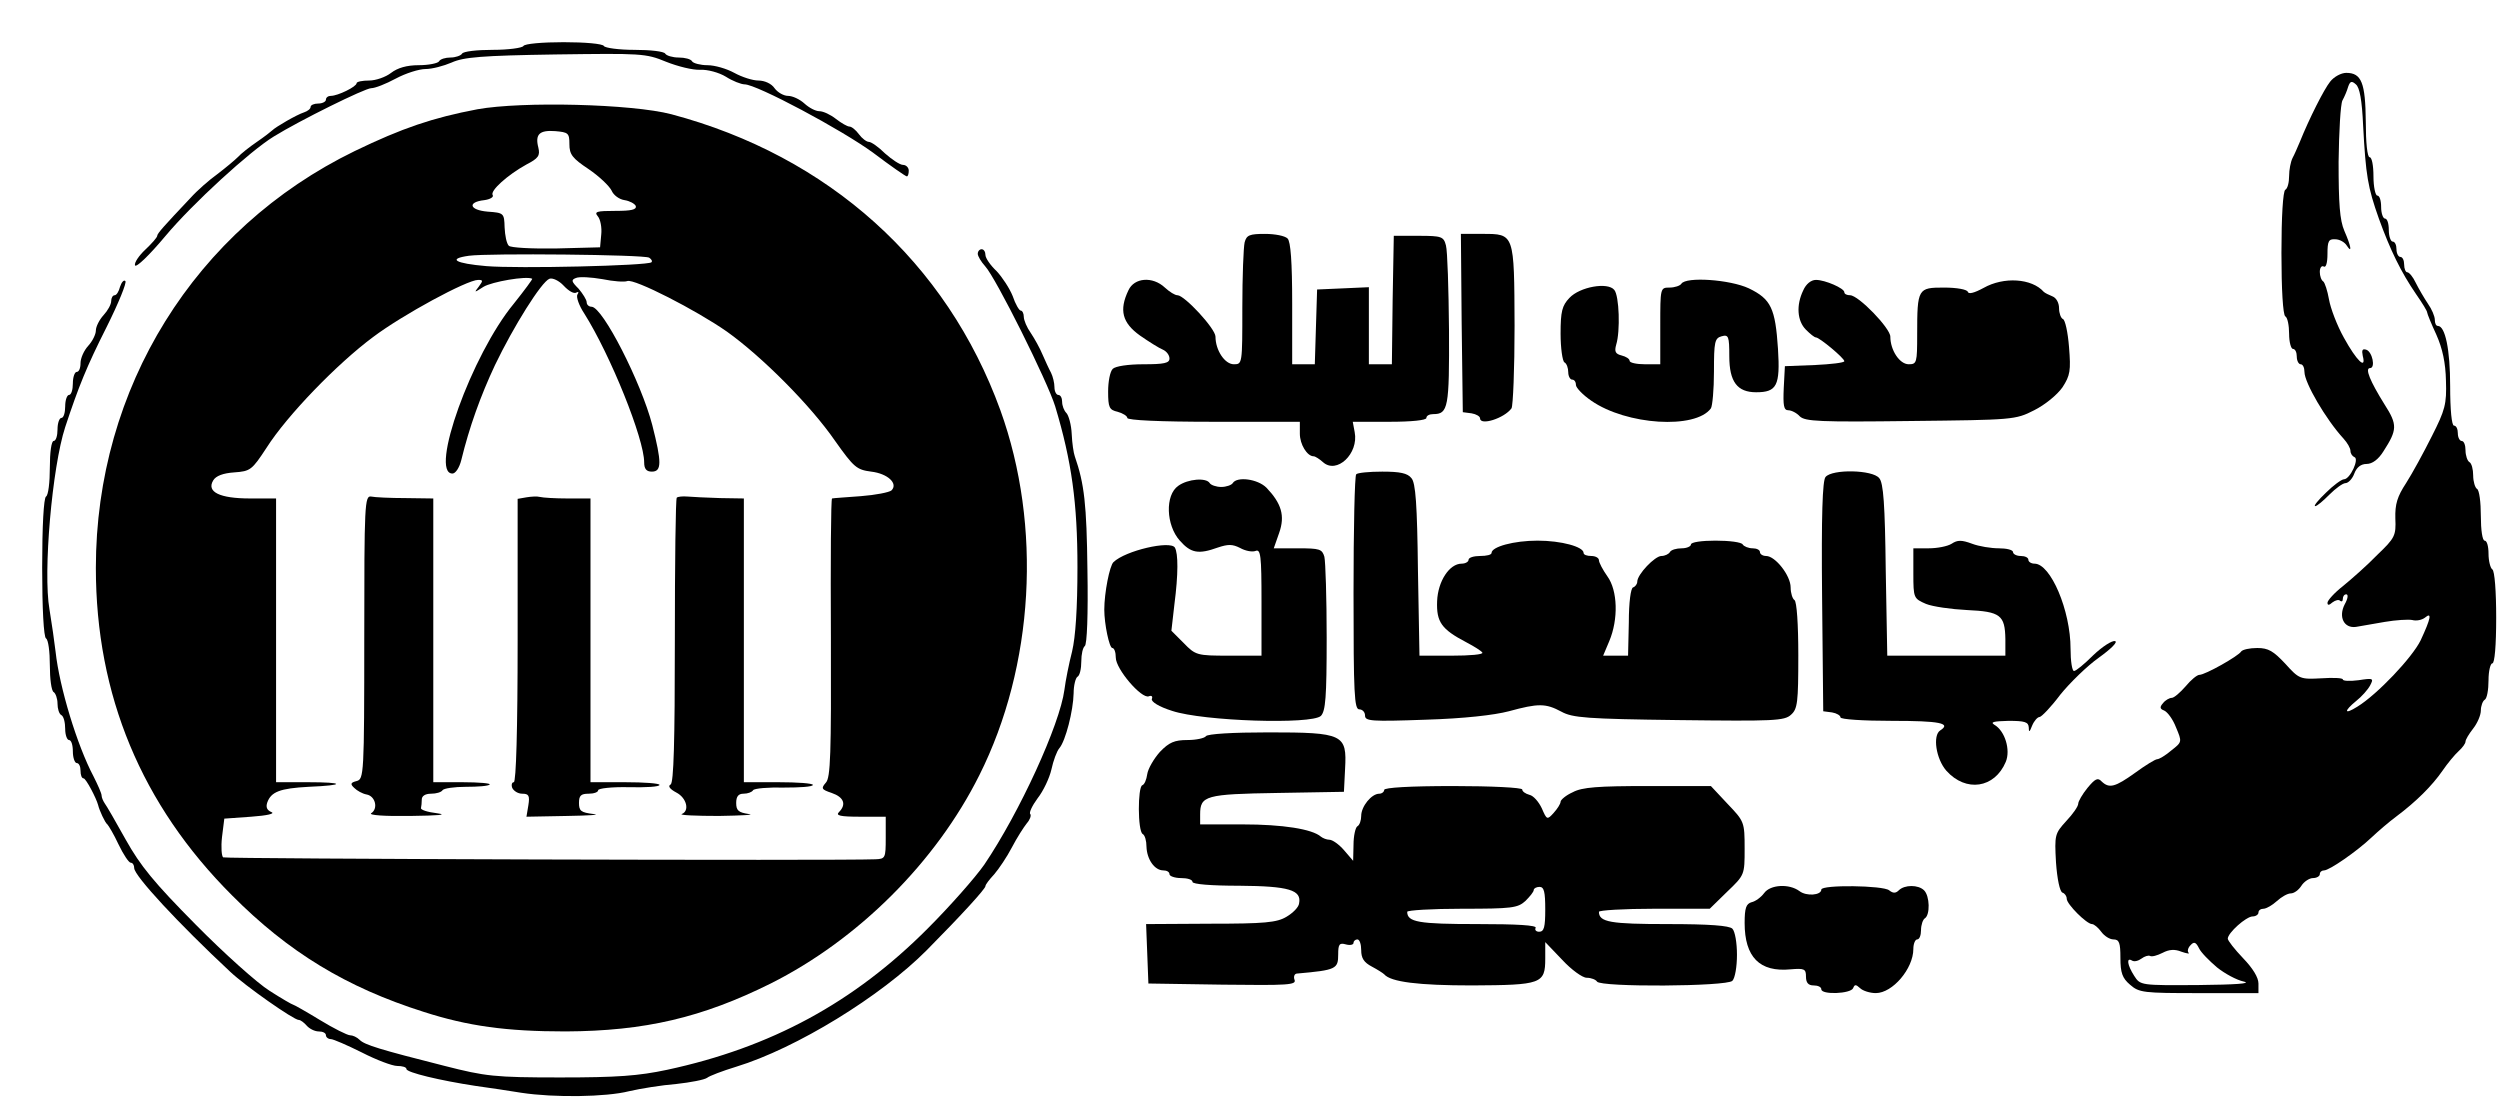
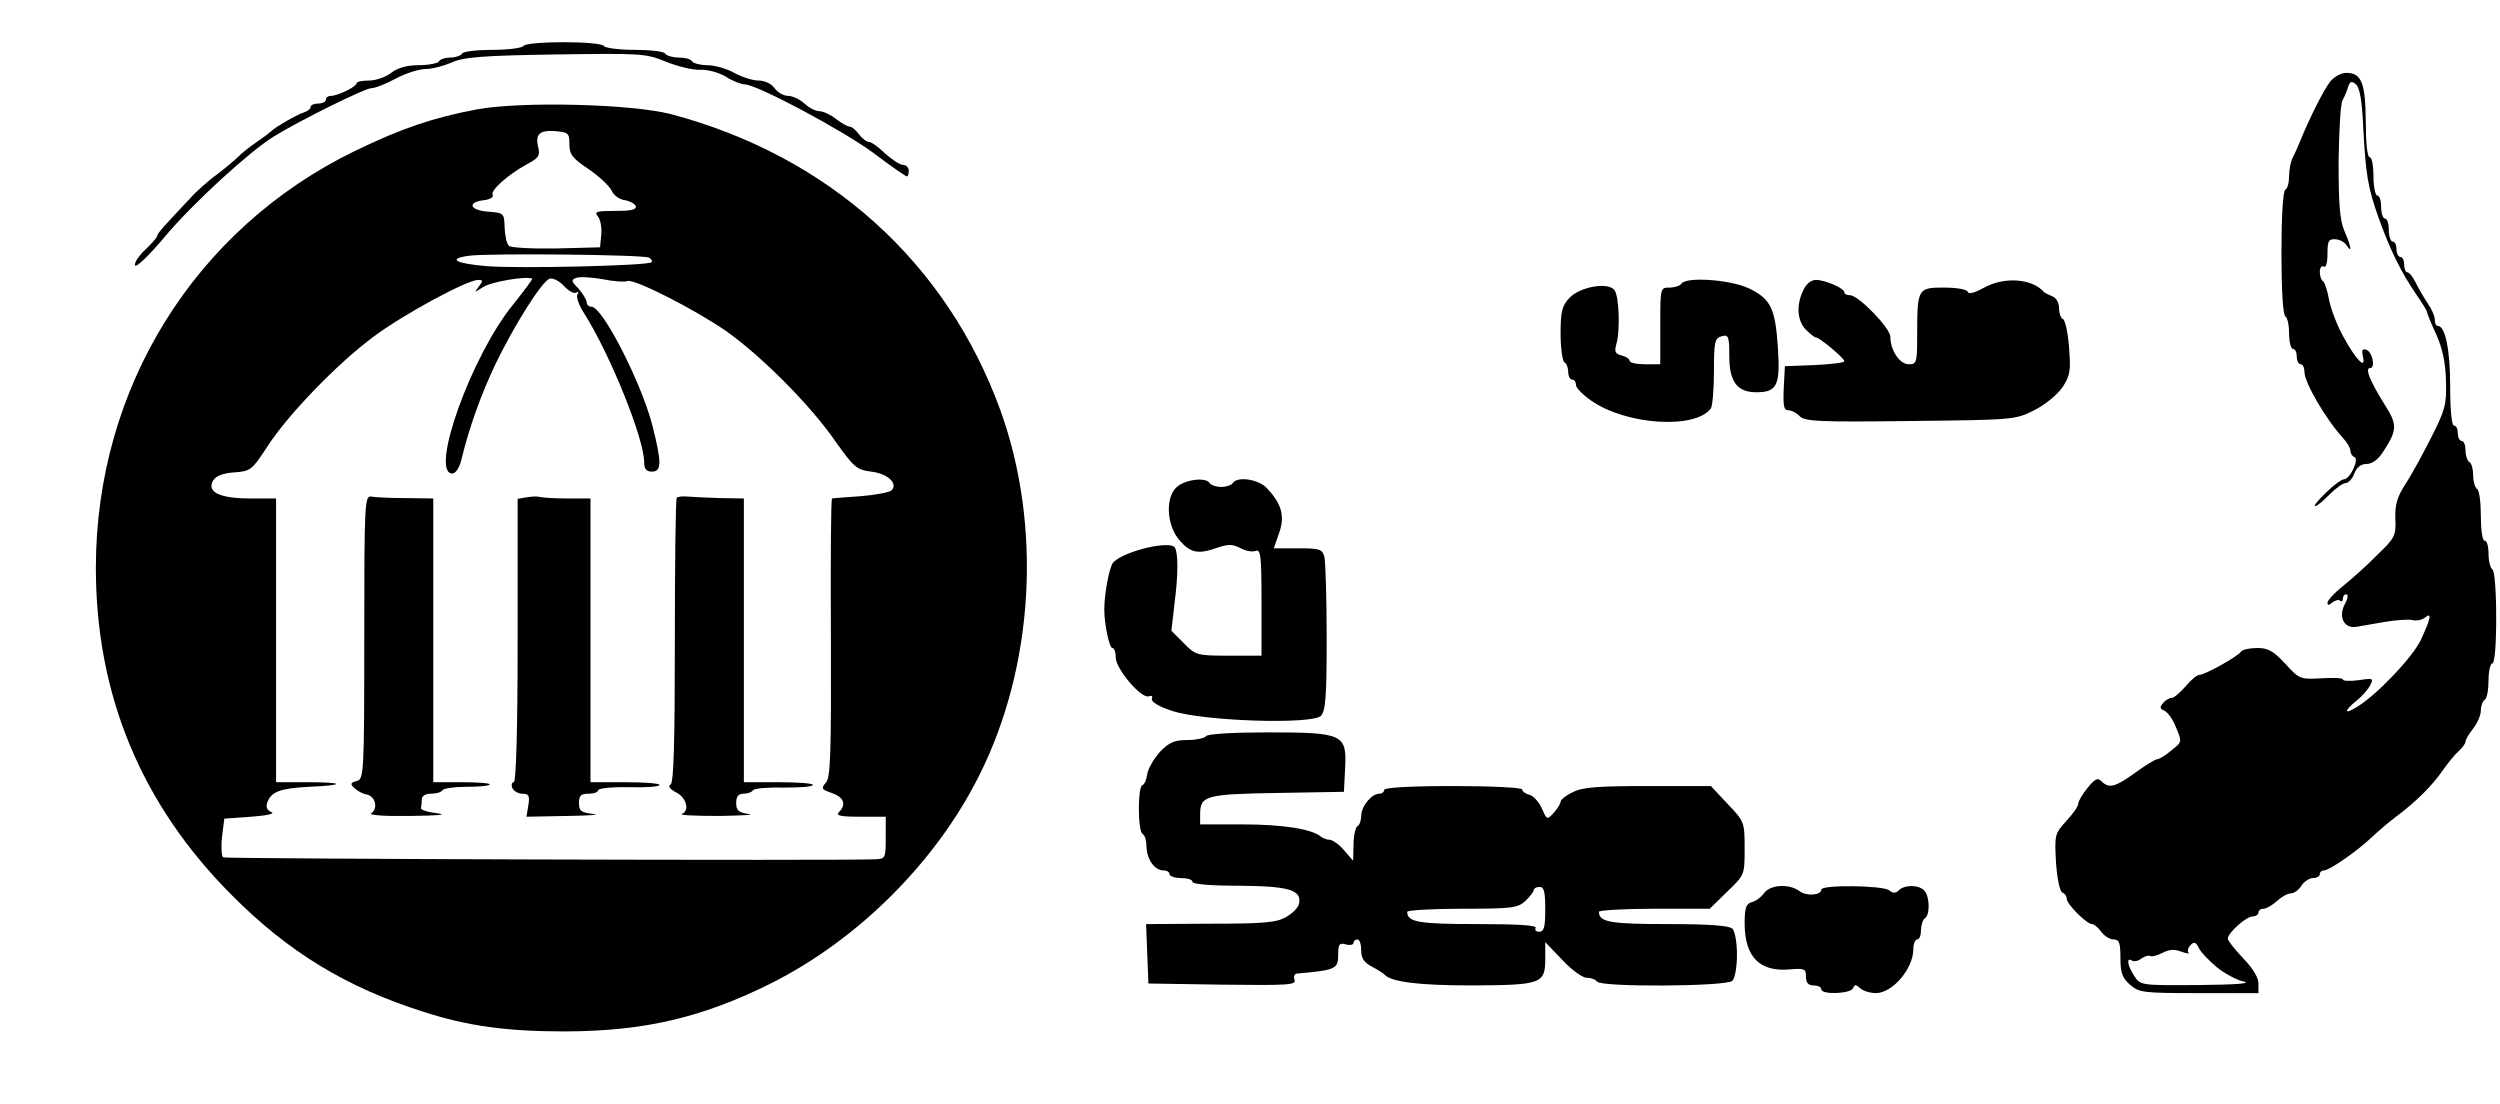
<svg xmlns="http://www.w3.org/2000/svg" version="1.0" width="652pt" height="288pt" viewBox="0 0 652 288" preserveAspectRatio="xMidYMid meet">
  <g transform="translate(0,288) scale(0.1,-0.1)" fill="#000000" stroke="none">
    <path d="M1365 2760 c-3 -5 -39 -10 -80 -10 -41 0 -77 -4 -80 -10 -3 -5 -17 -10 -30 -10 -13 0 -27 -4 -30 -10 -3 -5 -27 -10 -53 -10 -31 0 -55 -7 -72 -20 -14 -11 -40 -20 -57 -20 -18 0 -33 -3 -33 -7 0 -9 -49 -33 -67 -33 -7 0 -13 -4 -13 -10 0 -5 -9 -10 -20 -10 -11 0 -20 -4 -20 -9 0 -5 -8 -11 -17 -14 -19 -6 -74 -38 -83 -47 -3 -3 -21 -17 -40 -30 -19 -13 -42 -31 -50 -40 -8 -8 -32 -28 -53 -44 -21 -15 -53 -43 -70 -62 -69 -73 -87 -93 -87 -99 0 -4 -14 -20 -31 -36 -17 -16 -29 -34 -27 -41 3 -7 38 27 79 76 72 86 221 222 283 260 68 42 238 126 254 126 10 0 38 11 64 25 26 14 61 25 78 25 17 0 47 8 68 17 31 14 78 18 270 21 224 3 236 3 289 -19 30 -12 70 -22 89 -21 19 1 49 -7 67 -18 17 -11 40 -20 49 -20 31 0 253 -118 336 -179 45 -34 84 -61 87 -61 3 0 5 7 5 15 0 8 -7 15 -15 15 -8 0 -29 14 -47 30 -17 17 -36 30 -42 30 -6 0 -18 9 -26 20 -8 11 -19 20 -25 20 -5 0 -21 9 -35 20 -14 11 -33 20 -43 20 -10 0 -27 9 -39 20 -12 11 -31 20 -43 20 -11 0 -27 9 -35 20 -8 12 -26 20 -42 20 -15 0 -43 9 -63 20 -20 11 -51 20 -70 20 -18 0 -37 5 -40 10 -3 6 -19 10 -35 10 -16 0 -32 5 -35 10 -3 6 -39 10 -80 10 -41 0 -77 5 -80 10 -3 6 -50 10 -105 10 -55 0 -102 -4 -105 -10z" />
    <path d="M6077 2667 c-16 -20 -54 -95 -79 -157 -6 -14 -14 -33 -19 -42 -5 -10 -9 -31 -9 -47 0 -17 -4 -33 -10 -36 -6 -4 -10 -70 -10 -165 0 -95 4 -161 10 -165 6 -3 10 -24 10 -46 0 -21 5 -39 10 -39 6 0 10 -9 10 -20 0 -11 5 -20 10 -20 6 0 10 -9 10 -20 0 -28 56 -124 102 -174 10 -11 18 -25 18 -32 0 -7 5 -14 10 -16 14 -4 -11 -58 -27 -58 -6 0 -28 -16 -47 -35 -20 -19 -33 -35 -28 -35 5 0 21 14 37 30 16 16 35 30 42 30 7 0 18 11 23 25 6 16 17 25 32 25 15 0 31 12 44 33 36 56 37 69 3 122 -38 61 -52 95 -38 95 15 0 6 43 -10 48 -10 3 -12 -1 -9 -16 10 -38 -16 -13 -49 47 -18 32 -35 77 -39 100 -4 23 -11 44 -15 47 -5 3 -9 14 -9 25 0 11 5 17 10 14 6 -4 10 9 10 33 0 33 3 39 20 38 12 0 25 -8 30 -16 15 -23 12 -3 -6 38 -12 28 -15 71 -15 180 1 78 5 150 10 160 5 9 12 25 15 36 5 14 9 16 20 6 10 -8 16 -41 19 -108 7 -130 12 -160 41 -242 30 -83 58 -140 97 -197 16 -23 29 -44 29 -48 0 -3 11 -30 24 -58 16 -36 24 -73 25 -120 2 -61 -2 -76 -37 -145 -21 -42 -51 -97 -67 -122 -23 -35 -29 -55 -28 -92 2 -45 -1 -51 -47 -95 -26 -27 -67 -63 -89 -81 -23 -18 -41 -38 -41 -44 0 -7 4 -7 13 1 8 6 17 8 20 4 4 -3 7 -1 7 5 0 7 4 12 9 12 6 0 4 -12 -4 -26 -17 -33 -2 -63 29 -59 12 2 45 8 75 13 29 5 62 7 72 5 11 -3 25 0 33 6 19 16 16 -1 -11 -59 -22 -45 -113 -141 -165 -173 -35 -22 -36 -12 -3 15 14 11 30 29 36 40 10 19 9 20 -30 14 -23 -3 -41 -2 -41 2 0 4 -25 5 -56 3 -55 -3 -58 -2 -94 38 -31 33 -44 41 -73 41 -20 0 -38 -4 -42 -9 -7 -12 -94 -61 -109 -61 -6 0 -22 -13 -36 -30 -14 -16 -30 -30 -36 -30 -6 0 -17 -6 -23 -14 -9 -10 -8 -15 3 -19 9 -4 23 -23 31 -44 16 -38 16 -38 -12 -60 -15 -13 -32 -23 -37 -23 -5 0 -31 -16 -57 -35 -53 -38 -68 -42 -88 -23 -10 11 -17 7 -37 -17 -13 -16 -24 -35 -24 -41 0 -7 -14 -27 -31 -45 -30 -33 -31 -36 -27 -108 3 -43 10 -77 17 -79 6 -2 11 -9 11 -16 0 -14 52 -66 66 -66 5 0 16 -9 24 -20 8 -11 22 -20 32 -20 15 0 18 -9 18 -48 0 -39 5 -53 25 -70 24 -21 35 -22 180 -22 l155 0 0 25 c0 16 -15 40 -40 66 -22 23 -40 46 -40 51 0 15 48 58 65 58 8 0 15 5 15 10 0 6 6 10 13 10 7 0 23 9 35 20 12 11 28 20 36 20 9 0 21 9 28 20 7 11 21 20 30 20 10 0 18 5 18 10 0 6 5 10 11 10 14 0 86 50 124 86 17 16 46 41 65 55 52 39 93 80 120 119 13 19 32 42 42 51 10 9 18 20 18 25 0 5 9 20 20 34 11 14 20 35 20 47 0 12 5 25 10 28 6 3 10 26 10 51 0 24 5 44 10 44 6 0 10 46 10 119 0 69 -4 122 -10 126 -5 3 -10 22 -10 41 0 19 -4 34 -10 34 -6 0 -10 28 -10 64 0 36 -4 68 -10 71 -5 3 -10 19 -10 35 0 16 -4 32 -10 35 -5 3 -10 17 -10 31 0 13 -4 24 -10 24 -5 0 -10 9 -10 20 0 11 -4 20 -10 20 -6 0 -10 41 -10 103 0 96 -13 157 -32 157 -5 0 -8 7 -8 16 0 9 -8 28 -18 42 -10 15 -24 39 -32 55 -7 15 -17 27 -22 27 -4 0 -8 9 -8 20 0 11 -4 20 -10 20 -5 0 -10 9 -10 20 0 11 -4 20 -10 20 -5 0 -10 14 -10 30 0 17 -4 30 -10 30 -5 0 -10 14 -10 30 0 17 -4 30 -10 30 -5 0 -10 23 -10 50 0 28 -4 50 -10 50 -6 0 -10 38 -10 93 -1 101 -11 127 -51 127 -13 0 -32 -10 -42 -23z m-295 -2310 c20 -16 51 -33 70 -37 21 -5 -21 -8 -118 -9 -151 -1 -152 -1 -168 24 -18 28 -21 49 -6 40 6 -4 17 -1 25 5 8 6 18 9 22 7 5 -3 19 1 33 8 17 9 32 10 49 3 14 -5 23 -6 19 -3 -4 4 -2 13 5 20 9 10 14 8 22 -8 5 -11 27 -33 47 -50z" />
-     <path d="M1245 2595 c-116 -22 -196 -49 -320 -109 -417 -203 -675 -618 -675 -1087 0 -332 119 -618 355 -854 147 -148 298 -240 500 -304 115 -37 215 -51 370 -51 207 1 356 36 535 125 229 115 431 317 544 543 143 285 164 650 55 952 -140 386 -448 663 -858 772 -103 27 -389 34 -506 13z m240 -91 c0 -27 8 -37 50 -65 28 -19 54 -44 60 -56 5 -12 20 -23 34 -25 13 -2 26 -9 29 -15 3 -10 -12 -13 -53 -13 -49 0 -56 -2 -46 -14 7 -8 11 -30 9 -48 l-3 -33 -114 -3 c-66 -1 -119 2 -124 7 -6 6 -10 27 -11 48 -1 37 -2 38 -44 41 -48 4 -54 25 -9 30 15 2 25 8 22 13 -8 11 39 53 88 80 31 16 36 23 31 44 -9 35 3 46 44 43 34 -3 37 -5 37 -34z m208 -296 c6 -4 9 -9 6 -12 -9 -9 -349 -17 -431 -10 -81 7 -102 19 -45 27 51 7 457 3 470 -5z m-353 -120 c-110 -133 -221 -443 -160 -443 8 0 18 15 23 35 21 86 50 167 88 248 48 100 121 217 142 225 8 3 25 -5 37 -18 13 -14 27 -22 33 -18 6 3 7 1 3 -5 -4 -6 4 -29 18 -50 68 -108 156 -326 156 -388 0 -17 6 -24 20 -24 26 0 26 24 1 122 -29 111 -129 307 -158 308 -7 0 -13 5 -13 12 0 6 -10 22 -21 35 -19 19 -20 23 -7 28 9 4 40 2 69 -3 29 -6 58 -8 65 -5 18 7 180 -76 260 -132 91 -65 218 -192 282 -285 49 -69 56 -75 94 -80 43 -5 71 -31 53 -49 -6 -5 -41 -12 -80 -15 -38 -3 -72 -5 -75 -6 -3 0 -4 -163 -3 -362 1 -305 -1 -366 -13 -379 -13 -15 -12 -18 15 -27 32 -11 39 -30 19 -50 -9 -9 3 -12 55 -12 l67 0 0 -55 c0 -53 -1 -55 -27 -56 -91 -4 -1695 1 -1701 5 -4 3 -6 26 -3 53 l6 48 70 5 c42 3 63 8 53 12 -12 5 -15 13 -11 25 10 28 33 37 108 41 97 4 95 12 -3 12 l-82 0 0 370 0 370 -68 0 c-79 0 -114 17 -96 47 7 12 26 19 55 21 42 3 46 6 84 64 54 85 185 220 278 289 77 58 245 149 274 149 13 0 13 -2 2 -17 -13 -17 -13 -17 12 -1 21 13 112 29 127 21 2 0 -20 -30 -48 -65z" />
+     <path d="M1245 2595 c-116 -22 -196 -49 -320 -109 -417 -203 -675 -618 -675 -1087 0 -332 119 -618 355 -854 147 -148 298 -240 500 -304 115 -37 215 -51 370 -51 207 1 356 36 535 125 229 115 431 317 544 543 143 285 164 650 55 952 -140 386 -448 663 -858 772 -103 27 -389 34 -506 13z m240 -91 c0 -27 8 -37 50 -65 28 -19 54 -44 60 -56 5 -12 20 -23 34 -25 13 -2 26 -9 29 -15 3 -10 -12 -13 -53 -13 -49 0 -56 -2 -46 -14 7 -8 11 -30 9 -48 l-3 -33 -114 -3 c-66 -1 -119 2 -124 7 -6 6 -10 27 -11 48 -1 37 -2 38 -44 41 -48 4 -54 25 -9 30 15 2 25 8 22 13 -8 11 39 53 88 80 31 16 36 23 31 44 -9 35 3 46 44 43 34 -3 37 -5 37 -34z m208 -296 c6 -4 9 -9 6 -12 -9 -9 -349 -17 -431 -10 -81 7 -102 19 -45 27 51 7 457 3 470 -5m-353 -120 c-110 -133 -221 -443 -160 -443 8 0 18 15 23 35 21 86 50 167 88 248 48 100 121 217 142 225 8 3 25 -5 37 -18 13 -14 27 -22 33 -18 6 3 7 1 3 -5 -4 -6 4 -29 18 -50 68 -108 156 -326 156 -388 0 -17 6 -24 20 -24 26 0 26 24 1 122 -29 111 -129 307 -158 308 -7 0 -13 5 -13 12 0 6 -10 22 -21 35 -19 19 -20 23 -7 28 9 4 40 2 69 -3 29 -6 58 -8 65 -5 18 7 180 -76 260 -132 91 -65 218 -192 282 -285 49 -69 56 -75 94 -80 43 -5 71 -31 53 -49 -6 -5 -41 -12 -80 -15 -38 -3 -72 -5 -75 -6 -3 0 -4 -163 -3 -362 1 -305 -1 -366 -13 -379 -13 -15 -12 -18 15 -27 32 -11 39 -30 19 -50 -9 -9 3 -12 55 -12 l67 0 0 -55 c0 -53 -1 -55 -27 -56 -91 -4 -1695 1 -1701 5 -4 3 -6 26 -3 53 l6 48 70 5 c42 3 63 8 53 12 -12 5 -15 13 -11 25 10 28 33 37 108 41 97 4 95 12 -3 12 l-82 0 0 370 0 370 -68 0 c-79 0 -114 17 -96 47 7 12 26 19 55 21 42 3 46 6 84 64 54 85 185 220 278 289 77 58 245 149 274 149 13 0 13 -2 2 -17 -13 -17 -13 -17 12 -1 21 13 112 29 127 21 2 0 -20 -30 -48 -65z" />
    <path d="M950 1218 c0 -359 -1 -370 -20 -375 -16 -4 -17 -8 -6 -18 7 -7 21 -15 32 -17 23 -4 31 -37 12 -49 -7 -5 35 -8 102 -7 74 1 99 3 70 7 -25 3 -44 9 -42 14 1 4 2 14 2 22 0 9 9 15 24 15 14 0 27 4 30 9 3 5 31 9 61 9 31 0 59 2 62 6 4 3 -28 6 -70 6 l-77 0 0 370 0 370 -72 1 c-40 0 -81 2 -90 4 -17 3 -18 -20 -18 -367z" />
    <path d="M1373 1583 l-23 -4 0 -370 c0 -231 -4 -369 -10 -369 -5 0 -7 -7 -4 -15 4 -8 15 -15 26 -15 17 0 20 -5 16 -30 l-5 -30 106 2 c58 1 89 3 69 5 -33 4 -38 8 -38 29 0 19 5 24 25 24 14 0 25 4 25 9 0 5 36 9 80 8 44 -1 80 1 80 6 0 4 -40 7 -90 7 l-90 0 0 370 0 370 -59 0 c-33 0 -65 2 -73 4 -7 2 -23 1 -35 -1z" />
    <path d="M1765 1582 c-3 -3 -5 -171 -5 -373 0 -265 -3 -370 -11 -375 -8 -4 -2 -12 15 -21 27 -14 35 -48 14 -56 -7 -3 37 -5 97 -5 61 1 95 3 78 5 -27 4 -33 9 -33 29 0 17 6 24 19 24 11 0 22 4 25 9 3 5 40 8 81 7 41 0 75 2 75 7 0 4 -40 7 -90 7 l-90 0 0 370 0 370 -62 1 c-35 1 -73 3 -85 4 -12 1 -25 0 -28 -3z" />
-     <path d="M3246 2248 c-3 -13 -6 -89 -6 -170 0 -147 0 -148 -22 -148 -24 0 -48 37 -48 72 0 21 -81 108 -99 108 -7 0 -21 9 -33 20 -32 30 -80 26 -95 -7 -25 -52 -16 -85 30 -118 23 -16 50 -33 60 -37 9 -4 17 -14 17 -23 0 -12 -14 -15 -68 -15 -40 0 -73 -5 -80 -12 -7 -7 -12 -33 -12 -59 0 -42 3 -48 25 -53 14 -4 25 -11 25 -16 0 -6 85 -10 225 -10 l225 0 0 -31 c0 -28 19 -59 36 -59 4 0 15 -7 24 -15 36 -33 94 22 83 78 l-5 27 96 0 c57 0 96 4 96 10 0 6 8 10 18 10 39 0 42 17 41 220 -1 107 -4 206 -8 220 -6 23 -11 25 -71 25 l-65 0 -3 -167 -2 -168 -30 0 -30 0 0 100 0 101 -67 -3 -68 -3 -3 -97 -3 -98 -29 0 -30 0 0 158 c0 110 -4 162 -12 170 -7 7 -33 12 -59 12 -40 0 -48 -3 -53 -22z" />
-     <path d="M3812 2038 l3 -233 23 -3 c12 -2 22 -8 22 -13 0 -20 63 0 82 26 4 6 8 102 8 215 -1 242 0 240 -84 240 l-56 0 2 -232z" />
-     <path d="M2550 2218 c0 -6 9 -21 19 -32 28 -30 163 -301 183 -366 43 -143 58 -252 58 -419 0 -108 -5 -182 -14 -220 -8 -31 -17 -76 -20 -100 -12 -91 -117 -320 -209 -456 -23 -33 -89 -108 -147 -166 -193 -194 -410 -311 -680 -369 -75 -16 -131 -20 -279 -20 -172 0 -195 3 -301 30 -170 43 -209 55 -222 68 -7 7 -18 12 -25 12 -7 0 -43 18 -79 40 -36 22 -68 40 -70 40 -2 0 -30 16 -61 36 -32 20 -119 98 -193 173 -108 109 -144 153 -182 221 -26 47 -51 90 -55 95 -4 6 -8 15 -8 20 0 6 -10 28 -21 50 -43 81 -89 233 -99 325 -3 25 -10 75 -16 111 -17 96 7 371 41 475 35 106 56 158 108 261 31 62 53 116 49 120 -4 4 -10 -3 -14 -15 -3 -12 -9 -22 -14 -22 -5 0 -9 -7 -9 -15 0 -9 -9 -25 -20 -37 -11 -12 -20 -30 -20 -40 0 -10 -9 -28 -20 -40 -11 -12 -20 -32 -20 -45 0 -13 -4 -23 -10 -23 -5 0 -10 -13 -10 -30 0 -16 -4 -30 -10 -30 -5 0 -10 -13 -10 -30 0 -16 -4 -30 -10 -30 -5 0 -10 -13 -10 -30 0 -16 -4 -30 -10 -30 -6 0 -10 -30 -10 -69 0 -39 -4 -73 -10 -76 -6 -4 -10 -77 -10 -185 0 -108 4 -181 10 -185 6 -3 10 -35 10 -70 0 -35 4 -67 10 -70 5 -3 10 -17 10 -30 0 -13 4 -27 10 -30 6 -3 10 -19 10 -36 0 -16 5 -29 10 -29 6 0 10 -13 10 -30 0 -16 5 -30 10 -30 6 0 10 -9 10 -20 0 -11 3 -20 8 -20 6 0 33 -51 38 -70 3 -13 18 -46 24 -50 3 -3 17 -26 29 -52 13 -27 27 -48 32 -48 5 0 9 -6 9 -14 0 -20 116 -145 250 -270 39 -37 166 -126 179 -126 5 0 14 -7 21 -15 7 -8 21 -15 31 -15 11 0 19 -4 19 -10 0 -5 6 -10 13 -10 6 0 43 -16 81 -35 37 -19 79 -35 92 -35 13 0 24 -3 24 -8 0 -9 88 -30 180 -44 36 -5 90 -13 120 -18 86 -13 221 -11 280 4 30 7 86 16 124 19 37 4 73 11 80 16 6 5 40 18 76 29 157 48 378 184 497 304 92 93 153 160 153 167 0 4 10 17 23 31 12 14 33 45 46 70 13 25 31 53 39 63 8 9 12 20 9 24 -4 3 5 22 19 41 15 19 31 53 36 75 5 23 14 48 21 56 16 19 36 97 37 143 0 20 5 40 10 43 6 3 10 21 10 40 0 19 4 36 9 40 6 3 9 84 7 198 -2 172 -8 225 -33 297 -3 8 -7 34 -8 58 -1 24 -8 49 -14 55 -6 6 -11 19 -11 29 0 10 -4 18 -10 18 -5 0 -10 9 -10 20 0 11 -4 28 -9 38 -5 9 -15 31 -22 47 -7 17 -21 42 -31 57 -10 14 -18 33 -18 42 0 9 -4 16 -8 16 -4 0 -14 17 -21 38 -8 20 -27 49 -42 65 -16 15 -29 34 -29 42 0 8 -4 15 -10 15 -5 0 -10 -5 -10 -12z" />
    <path d="M4385 2140 c-3 -5 -17 -10 -31 -10 -24 0 -24 -1 -24 -100 l0 -100 -40 0 c-22 0 -40 4 -40 9 0 5 -9 11 -21 14 -16 4 -19 10 -14 28 11 35 8 128 -5 143 -17 21 -90 8 -117 -21 -19 -20 -23 -35 -23 -93 0 -38 5 -72 10 -75 6 -3 10 -15 10 -26 0 -10 5 -19 10 -19 6 0 10 -6 10 -14 0 -7 18 -26 40 -41 92 -64 272 -75 312 -20 4 6 8 49 8 96 0 78 2 87 20 92 18 5 20 0 20 -52 0 -67 21 -94 70 -94 54 0 63 17 57 113 -7 106 -18 130 -76 158 -49 23 -164 31 -176 12z" />
    <path d="M4703 2123 c-19 -39 -16 -80 7 -103 11 -11 22 -20 26 -20 9 0 74 -54 74 -62 0 -4 -35 -8 -77 -10 l-78 -3 -3 -57 c-2 -46 0 -58 12 -58 8 0 22 -7 30 -16 14 -13 51 -15 289 -12 267 3 273 3 322 28 28 14 60 40 74 60 20 31 22 43 17 105 -3 38 -10 71 -16 73 -5 2 -10 15 -10 28 0 14 -7 27 -17 31 -10 4 -20 9 -23 12 -31 35 -104 40 -157 10 -24 -13 -39 -17 -41 -10 -2 6 -28 11 -62 11 -68 0 -70 -2 -70 -122 0 -74 -1 -78 -22 -78 -24 0 -48 37 -48 72 0 22 -83 108 -105 108 -8 0 -15 3 -15 8 0 10 -50 32 -74 32 -13 0 -26 -11 -33 -27z" />
-     <path d="M3537 1643 c-4 -3 -7 -143 -7 -310 0 -263 2 -303 15 -303 8 0 15 -7 15 -16 0 -15 16 -16 158 -11 100 3 179 12 217 22 77 21 96 21 137 -1 29 -16 65 -19 306 -22 248 -3 276 -2 293 14 17 15 19 32 19 155 0 81 -4 140 -10 144 -5 3 -10 18 -10 33 0 31 -40 82 -64 82 -9 0 -16 5 -16 10 0 6 -9 10 -19 10 -11 0 -23 5 -26 10 -3 6 -35 10 -71 10 -36 0 -64 -4 -64 -10 0 -5 -11 -10 -24 -10 -14 0 -28 -4 -31 -10 -3 -5 -13 -10 -22 -10 -17 0 -63 -48 -63 -67 0 -6 -5 -13 -11 -15 -6 -2 -11 -39 -11 -91 l-2 -87 -32 0 -33 0 16 38 c24 57 22 132 -5 169 -12 17 -22 36 -22 42 0 6 -9 11 -20 11 -11 0 -20 3 -20 8 0 16 -58 32 -120 32 -62 0 -120 -16 -120 -32 0 -5 -13 -8 -30 -8 -16 0 -30 -4 -30 -10 0 -5 -8 -10 -18 -10 -32 0 -62 -46 -64 -98 -2 -54 11 -73 76 -107 21 -11 40 -23 42 -27 3 -5 -33 -8 -80 -8 l-84 0 -4 223 c-2 171 -6 228 -17 240 -10 13 -30 17 -76 17 -34 0 -65 -3 -68 -7z" />
-     <path d="M4761 1636 c-8 -9 -11 -100 -9 -312 l3 -299 23 -3 c12 -2 22 -8 22 -13 0 -5 58 -9 135 -9 123 0 155 -6 125 -25 -20 -13 -11 -74 16 -105 51 -57 126 -46 155 23 13 31 -2 81 -30 97 -11 7 -1 9 37 10 43 0 52 -3 53 -17 0 -14 2 -13 9 5 5 12 14 22 19 22 5 0 30 26 54 58 25 31 70 75 101 97 32 23 50 41 42 43 -8 2 -34 -15 -57 -37 -23 -23 -45 -41 -50 -41 -5 0 -9 26 -9 58 0 100 -52 222 -94 222 -9 0 -16 5 -16 10 0 6 -9 10 -20 10 -11 0 -20 5 -20 10 0 6 -17 10 -37 10 -20 0 -52 5 -70 12 -27 10 -38 10 -53 0 -11 -7 -38 -12 -60 -12 l-40 0 0 -66 c0 -64 1 -65 33 -79 17 -7 66 -14 107 -16 87 -4 99 -13 100 -76 l0 -43 -154 0 -154 0 -4 223 c-2 171 -6 228 -17 240 -17 22 -123 24 -140 3z" />
    <path d="M3073 1613 c-35 -24 -32 -103 4 -143 29 -33 49 -36 99 -18 27 9 38 9 58 -1 14 -8 32 -11 40 -8 14 6 16 -11 16 -133 l0 -140 -85 0 c-83 0 -87 1 -118 33 l-32 32 8 70 c10 77 10 132 1 147 -12 19 -129 -8 -160 -38 -10 -9 -24 -80 -24 -124 0 -37 13 -100 21 -100 5 0 9 -11 9 -25 0 -30 67 -108 86 -101 7 3 11 0 8 -7 -2 -7 18 -20 53 -31 81 -27 364 -36 388 -13 12 13 15 47 15 204 0 103 -3 198 -6 211 -6 20 -12 22 -69 22 l-63 0 14 40 c16 45 6 77 -33 118 -23 23 -77 30 -88 12 -3 -5 -17 -10 -30 -10 -13 0 -27 5 -30 10 -9 15 -57 11 -82 -7z" />
    <path d="M3145 960 c-3 -5 -25 -10 -48 -10 -34 0 -48 -6 -72 -31 -16 -18 -31 -44 -33 -58 -2 -14 -7 -27 -13 -29 -12 -5 -12 -119 1 -127 6 -3 10 -18 10 -33 1 -33 21 -62 44 -62 9 0 16 -4 16 -10 0 -5 14 -10 30 -10 17 0 30 -4 30 -10 0 -6 48 -10 123 -10 128 -1 162 -11 155 -46 -1 -10 -16 -25 -33 -35 -25 -15 -57 -18 -198 -18 l-168 -1 3 -77 3 -78 194 -3 c170 -2 193 -1 187 13 -3 8 0 16 7 16 102 9 107 12 107 50 0 26 3 31 20 26 11 -3 20 -1 20 4 0 5 5 9 10 9 6 0 10 -13 10 -28 0 -21 7 -32 28 -43 15 -8 29 -17 32 -20 17 -20 89 -29 229 -29 181 1 191 4 191 70 l0 43 44 -46 c24 -26 53 -47 64 -47 12 0 24 -5 27 -10 9 -15 338 -13 353 2 7 7 12 37 12 68 0 31 -5 61 -12 68 -8 8 -60 12 -168 12 -150 0 -180 5 -180 32 0 4 65 8 144 8 l145 0 45 44 c46 44 46 44 46 113 0 69 -1 71 -44 116 l-44 47 -164 0 c-130 0 -172 -3 -196 -16 -18 -8 -32 -20 -32 -25 0 -5 -8 -18 -18 -29 -17 -19 -18 -18 -31 12 -8 17 -22 33 -32 35 -11 3 -19 9 -19 14 0 5 -81 9 -180 9 -113 0 -180 -4 -180 -10 0 -5 -6 -10 -13 -10 -20 0 -47 -33 -47 -58 0 -11 -4 -24 -10 -27 -5 -3 -10 -25 -10 -48 l-1 -42 -24 28 c-13 15 -30 27 -38 27 -7 0 -17 4 -22 8 -23 20 -100 32 -204 32 l-111 0 0 26 c0 49 14 53 202 56 l173 3 3 60 c5 90 -4 95 -200 95 -94 0 -159 -4 -163 -10z m885 -452 c0 -46 -3 -58 -16 -58 -8 0 -12 5 -9 10 4 7 -49 10 -152 10 -153 0 -183 5 -183 32 0 4 64 8 143 8 130 0 145 2 165 20 12 12 22 24 22 29 0 4 7 8 15 8 12 0 15 -13 15 -59z" />
    <path d="M4601 551 c-8 -11 -23 -22 -33 -24 -14 -4 -18 -15 -18 -54 0 -89 39 -129 120 -121 36 3 40 1 40 -19 0 -16 6 -23 20 -23 11 0 20 -4 20 -10 0 -15 77 -12 83 3 4 10 7 10 18 0 7 -7 26 -13 41 -13 44 0 98 64 98 115 0 14 5 25 10 25 6 0 10 11 10 24 0 14 5 28 10 31 14 9 13 58 -2 73 -15 15 -51 15 -66 0 -8 -8 -15 -8 -25 0 -15 13 -177 15 -177 2 0 -15 -39 -18 -57 -4 -27 20 -76 17 -92 -5z" />
  </g>
</svg>